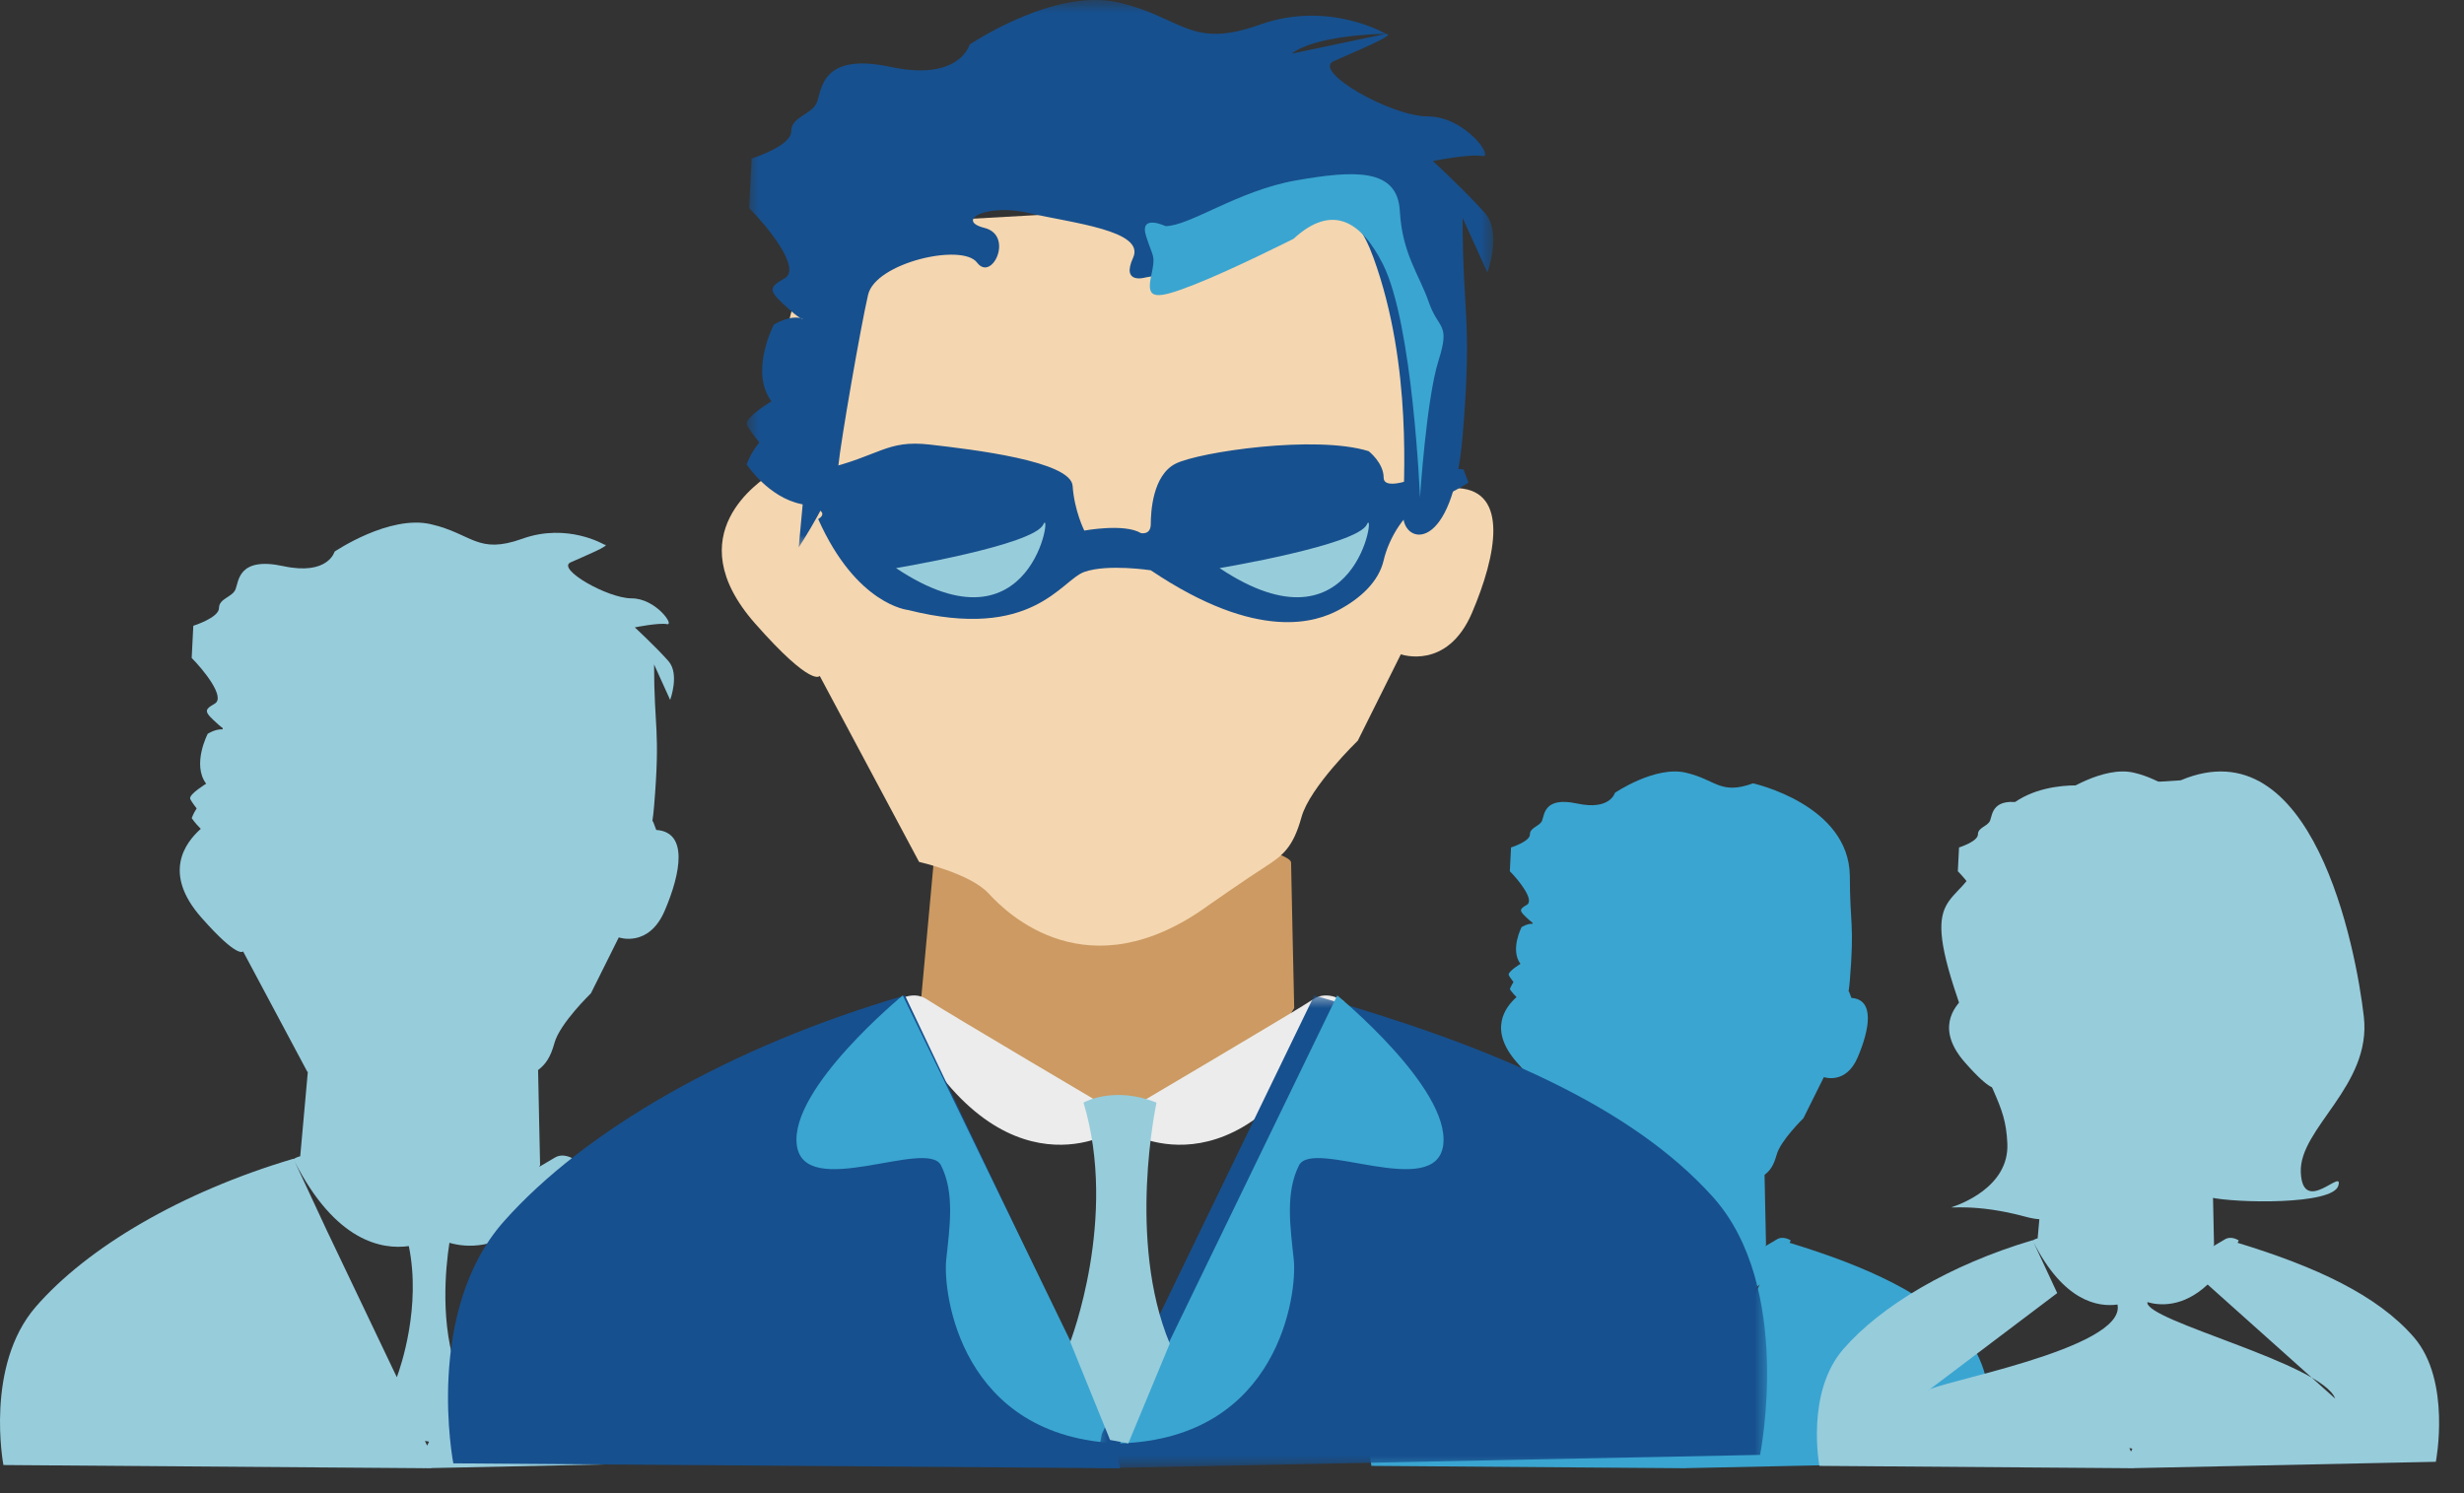
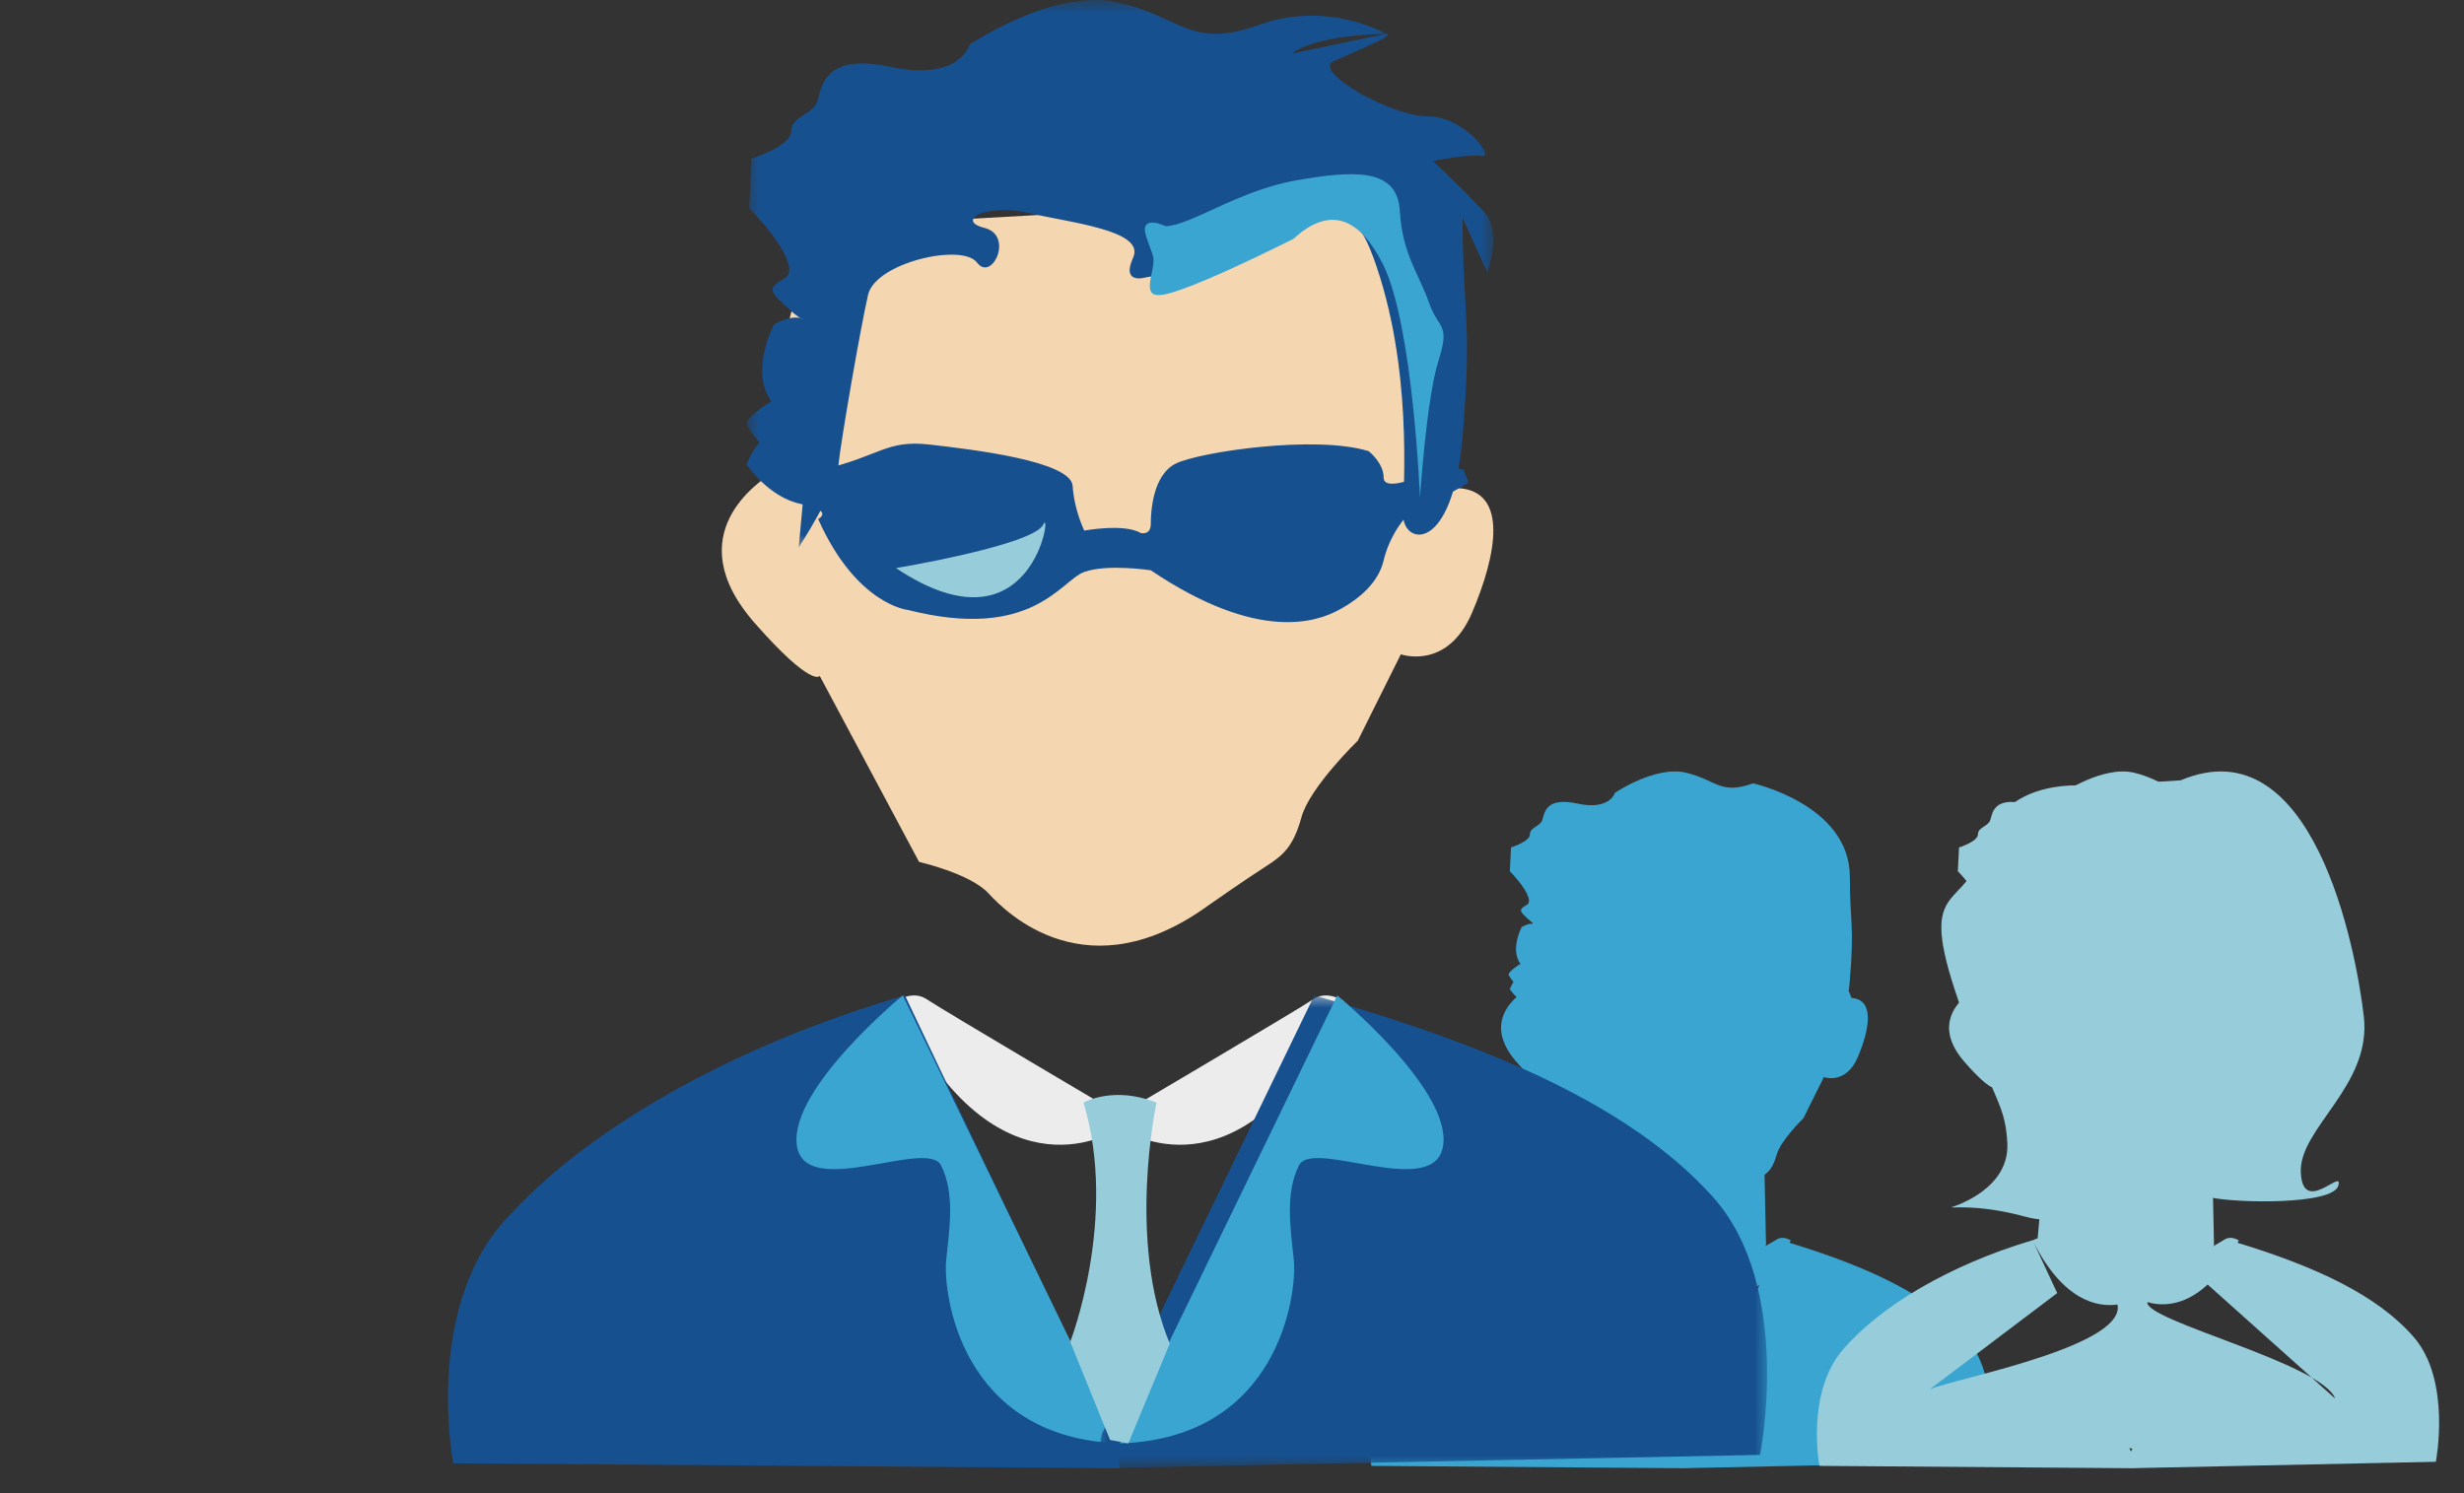
<svg xmlns="http://www.w3.org/2000/svg" xmlns:xlink="http://www.w3.org/1999/xlink" width="99px" height="60px" viewBox="0 0 99 60" version="1.1">
  <rect x="0" y="0" width="99" height="60" fill="#333333" stroke="none" />
  <title>Group 39</title>
  <defs>
    <polygon id="path-1" points="0 6.19234918e-15 27 6.19234918e-15 27 19 0 19" />
    <polygon id="path-3" points="0 0 30 0 30 22 0 22" />
  </defs>
  <g id="Page-1" stroke="none" stroke-width="1" fill="none" fill-rule="evenodd">
    <g id="Overseas-Door-to-door" transform="translate(-849, -409)">
      <g id="Group-39" transform="translate(849.165, 409.306)">
-         <path d="M16.261,49.766 C16.762,52.205 15.937,54.61 15.779,55.036 L12.967,49.141 L11.77,46.572 L11.674,46.369 C13.316,49.59 15.186,49.916 16.261,49.766 L16.261,49.766 Z M17.074,57.624 L16.998,57.786 L16.908,57.594 L17.074,57.624 Z M17.892,49.634 C18.544,49.825 19.827,49.939 21.187,48.675 L18.228,54.879 C17.506,52.95 17.735,50.649 17.892,49.634 L17.892,49.634 Z M32.454,51.547 C30.46,49.252 27.116,47.706 22.822,46.398 C22.845,46.353 22.867,46.318 22.89,46.273 C22.89,46.273 22.475,45.983 22.106,46.224 C22.035,46.27 21.81,46.403 21.494,46.585 C21.521,46.542 21.536,46.516 21.536,46.516 C21.536,46.516 21.457,42.975 21.455,42.692 C21.754,42.462 21.949,42.198 22.116,41.594 C22.331,40.817 23.578,39.608 23.578,39.608 L24.697,37.362 C24.697,37.362 25.901,37.794 26.545,36.283 C27.191,34.772 27.492,33.13 26.202,33.044 L26.072,32.699 C26.072,32.699 26.06,32.697 26.046,32.696 C26.073,32.509 26.098,32.312 26.115,32.094 C26.374,28.985 26.115,28.985 26.115,26.394 L26.761,27.819 C26.761,27.819 27.148,26.783 26.696,26.264 C26.245,25.746 25.341,24.904 25.341,24.904 C25.341,24.904 26.309,24.71 26.632,24.774 C26.954,24.84 26.18,23.738 25.213,23.738 C24.245,23.738 22.18,22.551 22.761,22.292 C23.342,22.033 24.439,21.579 24.115,21.579 C24.115,21.579 22.632,20.694 20.826,21.341 C19.02,21.99 18.826,21.148 17.149,20.759 C15.472,20.37 13.278,21.86 13.278,21.86 C13.278,21.86 13.02,22.832 11.214,22.442 C9.408,22.054 9.429,23.047 9.3,23.371 C9.171,23.696 8.634,23.738 8.634,24.127 C8.634,24.515 7.602,24.84 7.602,24.84 L7.537,26.134 C7.989,26.588 8.913,27.711 8.462,27.97 C8.011,28.229 8.032,28.294 8.612,28.812 C8.682,28.874 8.737,28.917 8.784,28.951 C8.784,28.968 8.782,28.985 8.782,29.001 C8.654,28.993 8.454,29.02 8.182,29.179 C8.182,29.179 7.537,30.41 8.118,31.187 C8.118,31.187 7.473,31.576 7.473,31.77 C7.473,31.821 7.582,31.979 7.736,32.178 C7.6,32.39 7.537,32.569 7.537,32.569 C7.537,32.569 7.671,32.772 7.902,33 C7.279,33.556 6.35,34.776 7.924,36.563 C9.408,38.247 9.601,37.923 9.601,37.923 L12.182,42.76 C12.182,42.76 12.198,42.763 12.203,42.765 L11.898,46.155 C11.749,46.193 11.644,46.26 11.629,46.27 L11.622,46.257 C7.107,47.596 3.34,49.826 1.276,52.201 C-0.789,54.576 -0.028,58.564 -0.028,58.564 L16.827,58.691 L16.826,58.694 L16.917,58.691 L17.17,58.694 L17.169,58.686 L33.657,58.341 C33.657,58.341 34.518,53.921 32.454,51.547 L32.454,51.547 Z" id="Fill-1" fill="#97CCDB" />
        <path d="M66.913,52.115 C67.281,53.913 66.675,55.685 66.558,55.999 L64.491,51.655 L63.61,49.762 L63.541,49.612 C64.747,51.986 66.122,52.225 66.913,52.115 L66.913,52.115 Z M67.511,57.905 L67.455,58.025 L67.389,57.883 L67.511,57.905 Z M68.113,52.018 C68.592,52.159 69.535,52.244 70.535,51.311 L68.359,55.883 C67.828,54.462 67.997,52.766 68.113,52.018 L68.113,52.018 Z M70.27,31.172 C68.942,31.648 68.799,31.028 67.566,30.742 C66.333,30.456 64.72,31.553 64.72,31.553 C64.72,31.553 64.53,32.269 63.202,31.983 C61.874,31.696 61.89,32.428 61.795,32.666 C61.7,32.905 61.305,32.937 61.305,33.224 C61.305,33.51 60.546,33.748 60.546,33.748 L60.498,34.703 C60.831,35.037 61.51,35.864 61.178,36.055 C60.846,36.246 60.862,36.294 61.289,36.675 C61.34,36.721 61.381,36.753 61.415,36.779 C61.415,36.79 61.414,36.803 61.414,36.814 C61.32,36.809 61.172,36.829 60.972,36.946 C60.972,36.946 60.498,37.853 60.925,38.426 C60.925,38.426 60.451,38.712 60.451,38.855 C60.451,38.893 60.531,39.009 60.644,39.156 C60.545,39.312 60.498,39.443 60.498,39.443 C60.498,39.443 60.596,39.593 60.767,39.761 C60.309,40.17 59.626,41.07 60.783,42.387 C61.874,43.628 62.017,43.39 62.017,43.39 L63.913,46.953 C63.913,46.953 63.925,46.955 63.929,46.956 L63.705,49.454 C63.596,49.483 63.518,49.532 63.507,49.539 L63.502,49.53 C60.182,50.516 57.412,52.159 55.894,53.91 C54.376,55.66 54.936,58.598 54.936,58.598 L67.329,58.691 L67.329,58.694 L67.396,58.692 L67.582,58.694 L67.581,58.689 L79.704,58.434 C79.704,58.434 80.337,55.178 78.82,53.427 C77.354,51.737 74.895,50.598 71.738,49.634 C71.754,49.6 71.771,49.574 71.787,49.541 C71.787,49.541 71.482,49.328 71.21,49.506 C71.159,49.539 70.993,49.637 70.761,49.772 C70.781,49.739 70.791,49.721 70.791,49.721 C70.791,49.721 70.734,47.111 70.732,46.903 C70.953,46.734 71.095,46.539 71.219,46.094 C71.376,45.521 72.293,44.63 72.293,44.63 L73.115,42.976 C73.115,42.976 74.001,43.294 74.475,42.18 C74.95,41.067 75.171,39.857 74.223,39.794 L74.127,39.539 C74.127,39.539 74.118,39.538 74.108,39.538 C74.128,39.4 74.146,39.255 74.159,39.093 C74.349,36.803 74.159,36.803 74.159,34.894 C74.126,32.021 70.27,31.172 70.27,31.172 L70.27,31.172 Z" id="Fill-3" fill="#3AA5D1" />
        <path d="M84.913,52.115 C85.281,53.913 77.411,55.267 77.295,55.58 L82.491,51.655 L81.61,49.762 L81.541,49.612 C82.747,51.986 84.122,52.225 84.913,52.115 L84.913,52.115 Z M85.511,57.905 L85.455,58.025 L85.389,57.883 L85.511,57.905 Z M86.113,52.018 C86.592,52.159 87.535,52.244 88.535,51.311 L93.661,55.896 C93.13,54.475 85.997,52.766 86.113,52.018 L86.113,52.018 Z M96.82,53.427 C95.354,51.737 92.895,50.598 89.738,49.634 C89.754,49.6 89.771,49.574 89.787,49.541 C89.787,49.541 89.482,49.328 89.21,49.506 C89.159,49.539 88.993,49.637 88.761,49.772 C88.781,49.739 88.791,49.721 88.791,49.721 C88.791,49.721 88.734,47.111 88.732,46.903 C88.953,46.734 89.095,46.539 89.219,46.094 C89.376,45.521 90.293,44.63 90.293,44.63 L91.115,42.976 C91.115,42.976 92.001,43.294 92.475,42.18 C92.95,41.067 93.171,39.857 92.223,39.794 L92.127,39.539 C92.127,39.539 92.118,39.538 92.108,39.538 C92.128,39.4 92.146,39.255 92.159,39.093 C92.349,36.803 92.159,36.803 92.159,34.894 L92.634,35.944 C92.634,35.944 92.918,35.18 92.586,34.798 C92.254,34.417 91.59,33.796 91.59,33.796 C91.59,33.796 92.301,33.652 92.538,33.701 C92.776,33.748 92.207,32.937 91.495,32.937 C90.784,32.937 89.266,32.062 89.693,31.871 C90.119,31.68 90.926,31.346 90.689,31.346 C90.689,31.346 89.598,30.694 88.27,31.172 C86.942,31.648 86.799,31.028 85.566,30.742 C84.333,30.456 82.72,31.553 82.72,31.553 C82.72,31.553 82.53,32.269 81.202,31.983 C79.874,31.696 79.89,32.428 79.795,32.666 C79.7,32.905 79.305,32.937 79.305,33.224 C79.305,33.51 78.546,33.748 78.546,33.748 L78.498,34.703 C78.831,35.037 79.51,35.864 79.178,36.055 C78.846,36.246 78.862,36.294 79.289,36.675 C79.34,36.721 79.381,36.753 79.415,36.779 C79.415,36.79 79.414,36.803 79.414,36.814 C79.32,36.809 79.172,36.829 78.972,36.946 C78.972,36.946 78.498,37.853 78.925,38.426 C78.925,38.426 78.451,38.712 78.451,38.855 C78.451,38.893 78.531,39.009 78.644,39.156 C78.545,39.312 78.498,39.443 78.498,39.443 C78.498,39.443 78.596,39.593 78.767,39.761 C78.309,40.17 77.626,41.07 78.783,42.387 C79.874,43.628 80.017,43.39 80.017,43.39 L81.913,46.953 C81.913,46.953 81.925,46.955 81.929,46.956 L81.705,49.454 C81.596,49.483 81.518,49.532 81.507,49.539 L81.502,49.53 C78.182,50.516 75.412,52.159 73.894,53.91 C72.376,55.66 72.936,58.598 72.936,58.598 L85.329,58.691 L85.329,58.694 L85.396,58.692 L85.582,58.694 L85.581,58.689 L97.704,58.434 C97.704,58.434 98.337,55.178 96.82,53.427 L96.82,53.427 Z" id="Fill-5" fill="#97CCDB" />
-         <path d="M36.835,39.94 L37.403,33.76 C37.403,33.76 40.365,33.957 41.814,34.154 C43.264,34.352 49.63,33.694 49.945,33.694 C50.26,33.694 51.709,34.089 51.709,34.352 C51.709,34.615 51.835,40.203 51.835,40.203 C51.835,40.203 50.386,42.636 49.441,43.096 C48.495,43.556 45.911,44.871 43.831,44.674 C41.751,44.476 37.339,41.978 36.835,39.94" id="Fill-7" fill="#CC9A62" />
        <path d="M35.835,39.933 C35.835,39.933 36.494,39.454 37.079,39.853 C37.665,40.252 44.835,44.484 44.835,44.484 L44.47,45.202 C44.47,45.202 39.713,48.076 35.835,39.933" id="Fill-9" fill="#ECECEC" />
        <path d="M53.835,39.933 C53.835,39.933 53.177,39.454 52.592,39.853 C52.006,40.252 44.835,44.483 44.835,44.483 L45.202,45.202 C45.202,45.202 49.957,48.076 53.835,39.933" id="Fill-11" fill="#ECECEC" />
        <path d="M18.049,58.496 C18.049,58.496 16.863,52.403 20.079,48.775 C23.294,45.146 29.161,41.739 36.195,39.694 L36.423,40.174 L44.568,57.308 L44.835,58.694 L18.049,58.496 Z" id="Fill-13" fill="#17508E" />
        <path d="M36.107,39.694 C36.107,39.694 31.568,43.418 31.848,45.694 C32.127,47.97 37.085,45.418 37.643,46.521 C38.202,47.625 37.992,49.005 37.853,50.315 C37.713,51.625 38.411,57.487 44.835,57.694 L36.107,39.694 Z" id="Fill-15" fill="#3AA5D1" />
        <g id="Group-19" transform="translate(43.835, 39.694)">
          <mask id="mask-2" fill="white">
            <use xlink:href="#path-1" />
          </mask>
          <g id="Clip-18" />
          <path d="M26.717,18.462 C26.717,18.462 28.084,11.709 24.807,8.081 C21.531,4.452 15.974,2.045 8.806,6.19234918e-15 L8.574,0.479 L0.273,17.615 L0,19 L26.717,18.462 Z" id="Fill-17" fill="#17508E" mask="url(#mask-2)" />
        </g>
        <path d="M53.563,39.694 C53.563,39.694 58.102,43.418 57.823,45.694 C57.543,47.97 52.586,45.418 52.028,46.521 C51.469,47.625 51.678,49.005 51.817,50.315 C51.958,51.625 51.259,57.487 44.835,57.694 L53.563,39.694 Z" id="Fill-20" fill="#3AA5D1" />
        <path d="M43.369,44.001 C43.369,44.001 44.569,43.31 46.302,44.001 C46.302,44.001 45.102,49.534 46.835,53.683 L45.169,57.694 L44.435,57.556 L42.835,53.614 C42.835,53.614 44.769,48.635 43.369,44.001" id="Fill-22" fill="#97CCDB" />
        <path d="M35.099,8.699 C35.099,8.699 31.574,10.501 31.507,12.97 C31.44,15.44 31.108,18.477 30.775,18.744 C30.443,19.011 26.988,21.134 30.176,24.751 C32.472,27.354 32.77,26.854 32.77,26.854 L36.762,34.328 C36.762,34.328 38.824,34.796 39.556,35.597 C40.288,36.398 43.547,39.602 48.402,36.064 C48.402,36.064 49.932,34.996 50.664,34.529 C51.396,34.062 51.795,33.728 52.128,32.527 C52.46,31.325 54.39,29.456 54.39,29.456 L56.119,25.986 C56.119,25.986 57.981,26.653 58.979,24.317 C59.976,21.981 60.442,19.445 58.447,19.312 C56.451,19.178 56.984,17.309 56.984,17.309 L56.784,11.569 C56.784,11.569 54.522,7.764 54.057,7.697 C53.591,7.631 35.099,8.699 35.099,8.699" id="Fill-24" fill="#F4D6B0" />
        <path d="M31.572,16.694 C31.572,16.694 30.637,19.087 32.909,18.556 C35.181,18.023 35.448,17.359 37.185,17.558 C38.923,17.757 42.866,18.223 42.932,19.22 C42.999,20.217 43.4,21.015 43.4,21.015 C43.4,21.015 45.003,20.716 45.672,21.114 C45.672,21.114 46.072,21.214 46.072,20.749 C46.072,20.284 46.14,18.788 47.075,18.323 C48.011,17.858 52.688,17.159 54.826,17.824 C54.826,17.824 55.428,18.29 55.428,18.887 C55.428,19.485 57.031,18.821 57.231,18.621 C57.433,18.422 58.635,18.556 58.635,18.556 L58.835,19.087 C58.835,19.087 58.034,19.619 57.165,19.885 C56.297,20.15 55.628,21.347 55.428,22.211 C55.227,23.075 54.492,23.74 53.624,24.205 C52.754,24.67 50.416,25.534 46.072,22.61 C46.072,22.61 44.335,22.344 43.4,22.676 C42.464,23.009 41.328,25.469 36.317,24.205 C36.317,24.205 34.245,24.006 32.708,20.55 C32.708,20.55 33.377,20.217 32.04,19.951 C30.704,19.686 29.835,18.356 29.835,18.356 C29.835,18.356 30.303,16.96 31.572,16.694" id="Fill-26" fill="#17508E" />
        <g id="Group-30" transform="translate(29.835, -0.306)">
          <mask id="mask-4" fill="white">
            <use xlink:href="#path-3" />
          </mask>
          <g id="Clip-29" />
          <path d="M25.681,1.36 C25.681,1.36 23.391,-0.001 20.605,0.995 C17.817,1.99 17.519,0.696 14.931,0.099 C12.343,-0.499 8.958,1.791 8.958,1.791 C8.958,1.791 8.561,3.284 5.773,2.687 C2.986,2.09 3.02,3.617 2.821,4.115 C2.622,4.612 1.792,4.678 1.792,5.275 C1.792,5.873 0.2,6.37 0.2,6.37 L0.1,8.362 C0.797,9.058 2.223,10.784 1.527,11.182 C0.83,11.581 0.863,11.68 1.759,12.476 C2.654,13.273 2.29,12.344 1.095,13.041 C1.095,13.041 0.1,14.932 0.996,16.127 C0.996,16.127 0,16.724 0,17.023 C0,17.321 2.29,19.843 2.29,19.843 L2.091,22 C2.091,22 3.583,19.711 3.683,18.715 C3.782,17.719 4.579,13.14 4.878,11.846 C5.176,10.552 8.66,9.755 9.257,10.552 C9.854,11.348 10.75,9.457 9.555,9.158 C8.362,8.859 9.655,8.162 11.347,8.561 C13.04,8.959 16.025,9.258 15.528,10.353 C15.03,11.448 16.025,11.149 16.025,11.149 C21.201,10.353 23.59,5.972 25.183,10.353 C26.776,14.733 26.378,19.511 26.378,20.706 C26.378,21.901 28.368,22.299 28.766,17.52 C29.164,12.742 28.766,12.742 28.766,8.76 L29.762,10.95 C29.762,10.95 30.359,9.357 29.662,8.561 C28.965,7.764 27.572,6.47 27.572,6.47 C27.572,6.47 29.065,6.171 29.563,6.271 C30.06,6.37 28.866,4.678 27.372,4.678 C25.88,4.678 22.694,2.853 23.59,2.455 C24.486,2.057 26.179,1.36 25.681,1.36 C25.183,1.36 22.794,1.46 21.898,2.156" id="Fill-28" fill="#17508E" mask="url(#mask-4)" />
        </g>
        <path d="M51.807,9.29 C53.361,7.862 54.525,8.576 55.399,10.311 C56.608,12.711 56.888,19.694 56.888,19.694 C56.888,19.694 57.146,15.717 57.632,14.187 C58.117,12.656 57.632,12.963 57.244,11.841 C56.855,10.719 56.176,9.902 56.078,8.169 C55.982,6.435 54.234,6.536 51.905,6.944 C49.574,7.352 47.633,8.78 46.663,8.78 C46.663,8.78 45.595,8.27 45.885,9.188 C46.177,10.106 46.274,9.902 46.08,10.82 C45.885,11.738 46.274,11.738 47.827,11.127 C49.38,10.515 51.807,9.29 51.807,9.29" id="Fill-31" fill="#3AA5D1" />
-         <path d="M48.835,22.522 C48.835,22.522 54.368,21.601 54.752,20.771 C55.136,19.94 54.368,26.21 48.835,22.522" id="Fill-33" fill="#97CCDB" />
        <path d="M35.835,22.522 C35.835,22.522 41.368,21.601 41.752,20.771 C42.136,19.94 41.368,26.21 35.835,22.522" id="Fill-35" fill="#97CCDB" />
        <path d="M83.811,31.282 C83.811,31.282 80.408,30.819 79.617,33.599 C78.825,36.38 76.926,34.989 78.35,39.392 C79.775,43.793 80.408,43.87 80.487,45.647 C80.566,47.423 78.508,48.118 78.271,48.196 C78.034,48.273 79.22,48.041 81.199,48.582 C83.177,49.122 83.02,47.578 83.415,46.728 C83.811,45.878 84.998,43.021 85.63,43.175 C86.264,43.33 87.609,47.578 88.638,47.809 C89.667,48.041 93.545,48.118 93.783,47.346 C94.019,46.574 92.357,48.582 92.278,46.805 C92.2,45.029 95.128,43.33 94.811,40.55 C94.495,37.77 92.754,28.81 87.451,31.05 L83.811,31.282 Z" id="Fill-37" fill="#97CCDB" />
      </g>
    </g>
  </g>
</svg>